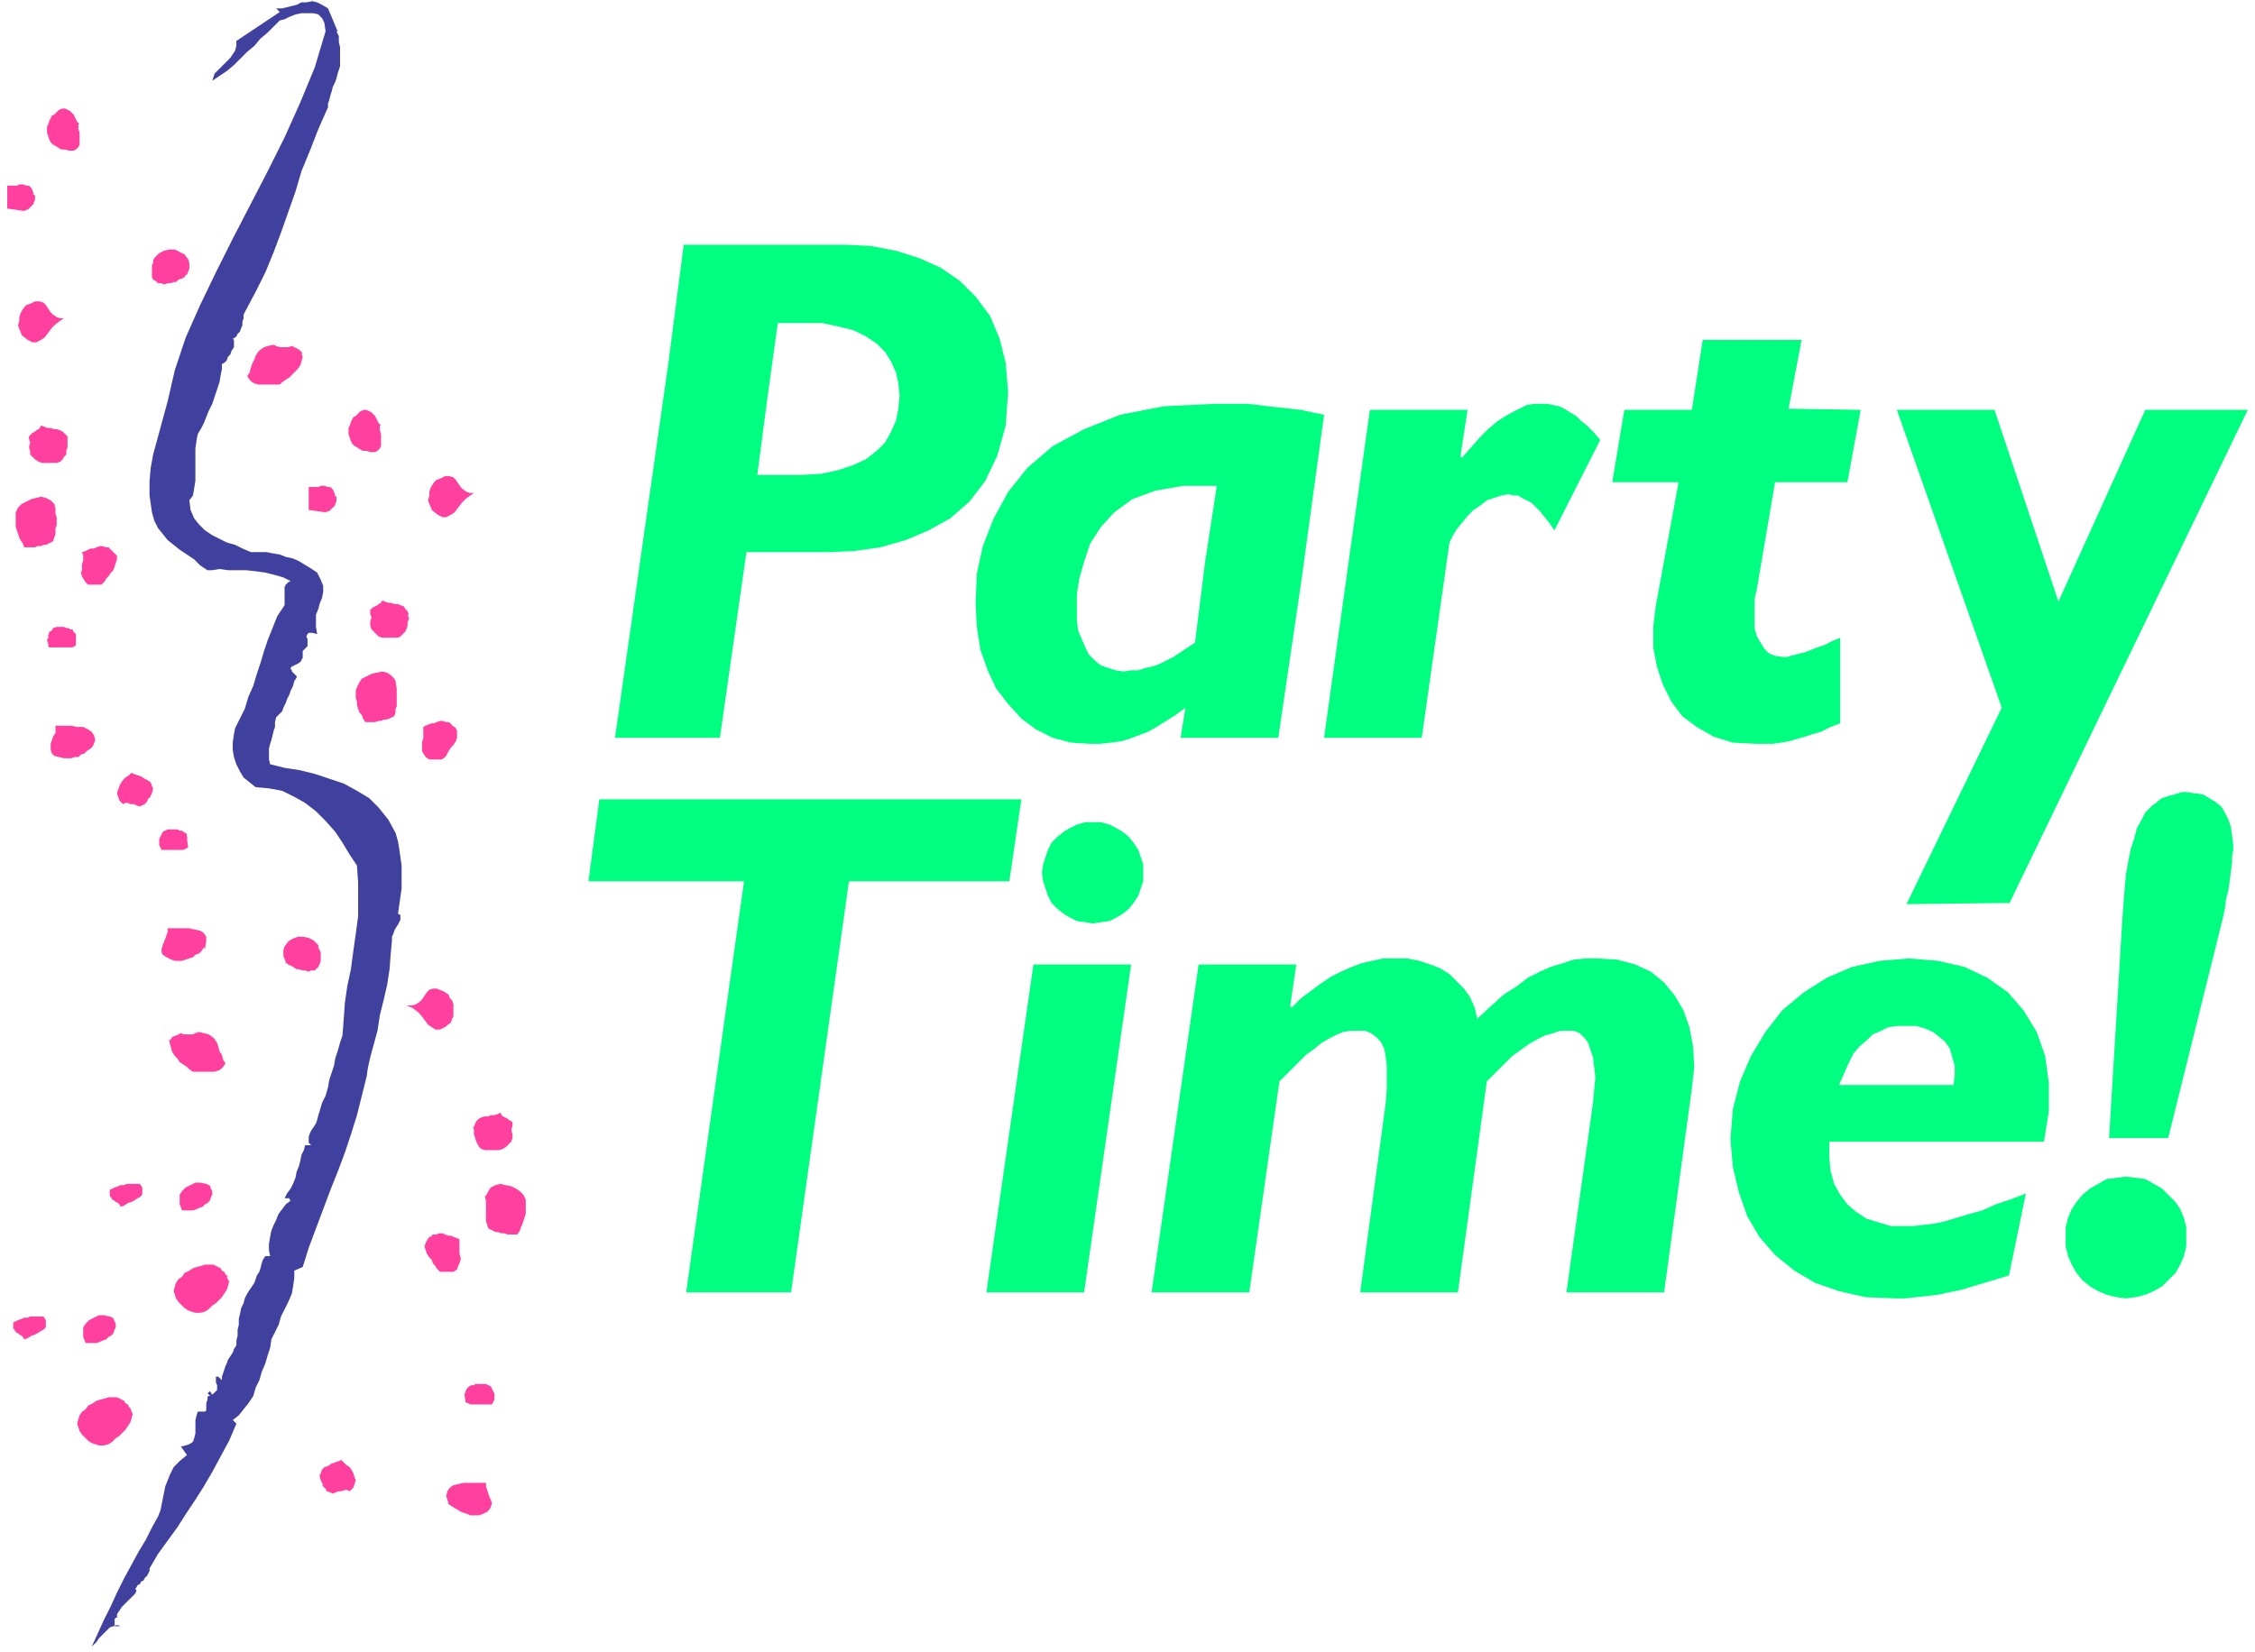
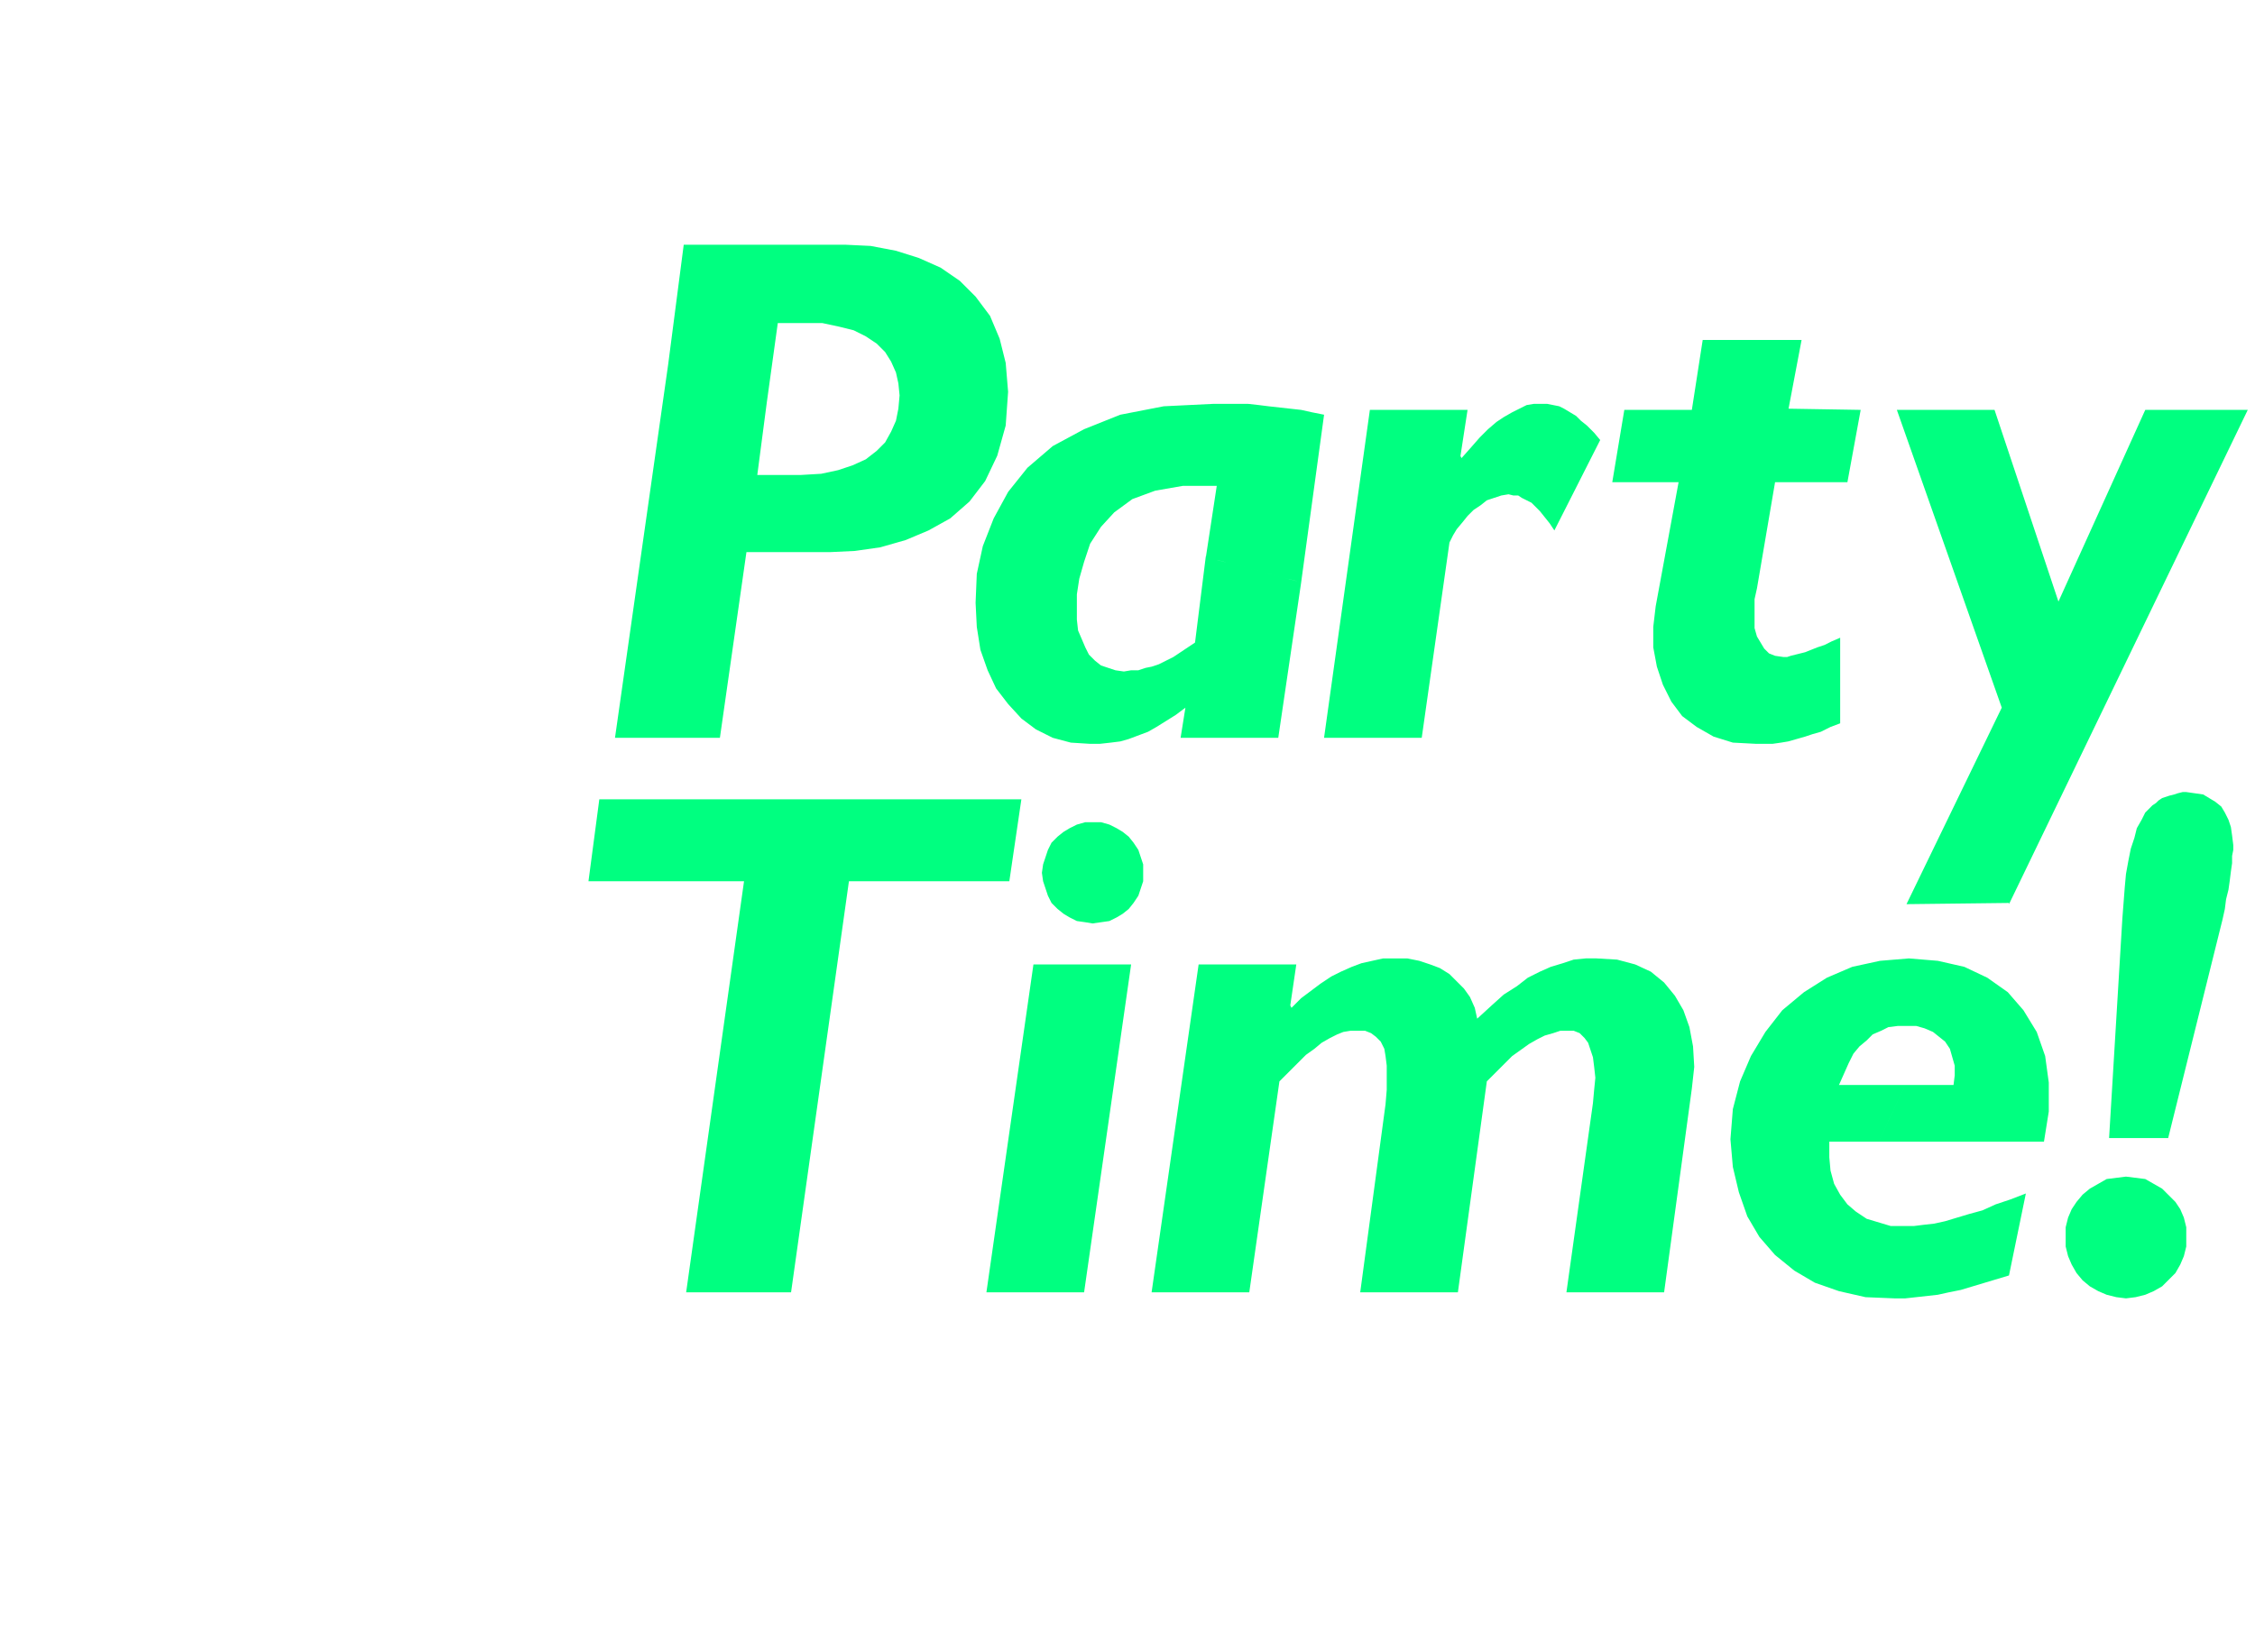
<svg xmlns="http://www.w3.org/2000/svg" fill-rule="evenodd" height="182.667" preserveAspectRatio="none" stroke-linecap="round" viewBox="0 0 1870 1370" width="249.333">
  <style>.pen1{stroke:none}</style>
-   <path class="pen1" fill-rule="nonzero" style="fill:#40409f" d="m279 26 1 2 1 2v5l1 4v16l-1 3-1 3-1 4-1 3-2 4-1 4-1 3-1 4-1 3v3l-8 18-7 18-7 17-5 17-6 17-6 17-6 16-7 17-8 16-9 17-1 2v3l-1 3v3l-1 2-1 3-2 2-1 2-1 1-2 1 1 1v6l-2 3-1 3-2 2-1 3-2 2-2 1v4l-1 5-1 6-2 6-2 6-2 6-3 6-2 5-2 5-2 4-3 5-1 5-1 7v27l-1 6-1 6-3 4 1 8 3 7 4 5 5 5 6 4 6 3 6 3 7 2 6 3 7 3h13l5 1 6 1 5 2 5 1 5 2 5 3 5 3 6 4 3 6 2 5v5l-1 5-2 5-1 4-2 5v10l1 6-4-1h-3l-1 1-1 2 1 2v6l-2 2-2 2v6l-1 1v1l-1 1-1 1-2 1-2 1-2 1-1 1v1l1 1v1l1 1 1 1 1 1 1 1v1l-2 3-1 4-2 4-1 3-2 4-1 3-2 4-1 3-3 3-2 2-1 4v4l-1 3-1 4-1 4-1 3-1 4v9l1 4 12 3 13 2 12 3 12 4 12 4 11 6 10 6 8 8 8 10 6 11 2 7 1 6 1 7 1 7v19l-1 7-1 7-1 7 2 1v4l-1 2-1 2-2 3-1 2-1 3-1 2v3l-1 11-1 13-2 13-3 13-3 12-2 13-3 11-3 11-2 9-1 7-4 16-4 16-5 16-5 15-6 16-6 15-6 16-6 16-6 16-5 16-7 3v6l-1 7-1 6-3 7-3 6-3 6-2 7-3 6-3 6-1 7-2 6-2 7-3 7-2 7-3 6-2 7-4 6-4 5-4 5-5 4 3 3-6 14-7 13-7 13-7 12-7 11-8 12-7 11-8 11-8 11-7 12v2l-1 2-1 2-2 2-1 2-2 1-1 2-2 1-1 2-1 1 1 1v1l-1 2-3 3-2 2-3 3-3 3-2 3-2 3v3h-1l-1 1v6h5l-3-1-3 1-3 1-2 2-2 2-2 2-3 3-2 3-2 2-2 2 5-11 5-11 6-12 5-11 6-12 6-11 6-11 6-10 5-10 5-9 2-5 1-5 1-5 1-5 1-5 2-5 2-5 3-6 5-5 6-5-5-7 4-1 3-1 3-2 1-3 1-4v-11l1-4 1-3h6l1-1v-6l1-3v-2l1-1 3-1-1 1-3-2 2-2 2 3 2-2 2-2v-4l-1-2v-5h2l3 3v-3l1-3 1-3 1-3 1-2 1-3 2-3 2-3 1-3 2-3v-4l1-4v-5l1-4v-5l1-4 1-5 2-4 1-4 2-4 2-3 2-3 2-3 1-3 1-3 2-3 1-3 1-4 1-3 2-3h4l-1-5v-5l1-6 1-5 2-5 2-4 2-5 3-4 3-4 4-3-1-1v-1h-4l2-4 3-4 2-4 2-5 1-5 2-5 1-4 1-5 2-4 1-4h5l-2-2v-5l1-3 1-2 2-3 2-3 1-3 1-4 1-3 2-7 3-6 2-7 1-6 2-6 2-6 1-6 2-6 2-7 2-6 1-13 1-14 2-14 3-14 2-15 2-14 2-15v-28l-1-14-6-9-6-10-6-9-8-9-8-8-9-7-9-5-10-5-11-2-11-1-5-4-5-4-3-5-3-6-2-6-1-6v-6l1-7 1-5 3-6 5-10 3-10 4-9 3-10 3-9 3-10 3-9 4-10 4-10 6-9v-15l1-2 2-2 2-1-6-3-7-2-8-2-7-1-9-1h-15l-7-1-6 1h-4l-6-4-5-5-6-4-6-4-5-4-5-4-4-5-4-5-3-6-2-7-2-14v-12l1-11 2-11 3-11 3-11 3-11 3-11 3-13 3-13 9-27 12-27 13-27 14-28 14-27 15-29 14-28 13-29 12-29 9-30-1-7-2-4-3-3-4-1h-10l-5 1-5 2-4 2-4 1-5 5-5 5-6 5-5 6-6 5-5 5-6 6-6 5-6 4-6 4 1-3 1-3 3-3 3-3 3-3 4-4 2-3 2-3 1-4v-4l36-24-3-3h5l4-1 4-1 4-1 4-2h4l5-1 4 1 4 2 5 3 8 19z" />
-   <path class="pen1" fill-rule="nonzero" d="M65 103v4l1 3v10l-1 2-2 2-2 1h-4l-3-1h-3l-2-1-3-2-2-1-2-2-1-2-1-3-1-3v-5l1-2 1-3 1-2 1-2 2-1 2-2 2-2 3-1h2l2 1 2 1 2 2 1 1 1 2 1 2 1 2 2 2zm-38 58 2 1v4l-1 2v1l-2 2-1 1-2 2h-1l-2 1-14-2v-19h8l2-1h3l3 1h2l2 2 1 2 1 3zm127 67-1 2-2 1-3 1-2 2h-2l-3 1h-2l-3 1-2-1h-3l-2-2-2-1-1-2v-10l1-2v-2l1-2 4-4 4-2 4-1h5l4 2 4 2 3 4 1 3v5l-2 5zM53 264l-3 2-4 3-3 3-3 4-3 4-3 2-4 2h-3l-4-2-5-4-1-3-1-2-1-3 1-4v-3l1-3 1-2 2-3 2-2 3-1 4-2h4l3 1 2 2 2 3 2 3 2 2 3 2 3 1h4zm197 29 1 3-1 4-1 3-2 3-2 2-3 3-2 2-3 2-3 2-2 2h-18l-3-1-2-1-2-2-2-3 2-3 1-4 1-3 2-4 1-3 2-3 2-2 3-2 3-1 5-1 2 1 3 1h7l3-1 2 1 2 1 2 1 3 3zM56 365v6l-1 3v3l-2 2-1 2-2 2-3 1H35l-3-1-3-2-2-2-2-2v-3l-1-3 1-4-1-3v-2l1-1 1-1 1-1 2-1 1-1 2-1 1-1 1-2 3 1 2 1h3l3 1h2l3 1 2 1 2 2 2 2v3zm-10 56v5l1 3v7l-1 2v5l-1 3-1 3-2 1-2 1-2 1h-2l-2 1h-3l-2 1h-9l-1-3-2-3-1-2-1-3-1-3-1-3v-12l2-4 3-3 4-2 4-2 4-1 4-1 4 1 4 2 3 3 1 4zm46 35 3 3 2 2v3l-1 3-1 3-1 3-2 2-2 3-2 2-1 2-1 1-1 1-1 1H73l-2-2-2-3-1-2-1-3 1-2v-5l1-3v-4l-1-3 3-1 2-1 2-1h3l2-1 3-1h2l3 1h2l2 2zm301-47-3 2-4 3-3 3-3 4-3 4-3 2-4 2h-3l-4-2-5-4-1-3-1-2-1-3 1-4v-3l1-3 1-2 2-3 2-2 3-1 4-2h4l3 1 2 2 2 3 2 3 2 2 3 2 3 1h4zm-55 101 1 2v2l-1 2v3l-1 3-1 2-2 2-2 2-2 1h-13l-3-1-2-2-2-2-2-2-1-3v-3l1-4-1-3v-3l1-1 1-1 2-1 2-1 1-1 2-1 1-2 2 1 3 1h2l3 1h3l2 1 3 1 1 2 2 2 1 3zm-10 56 1 5v15l-1 2v3l-1 3-2 1-2 1-3 1h-2l-2 1h-2l-3 1h-8l-2-3-1-3-2-2-1-3-1-3v-3l-1-3v-6l1-3 2-4 2-3 4-2 4-2 4-1 5-1 4 1 3 2 3 3 2 4zm46 35 4 3 1 2v6l-1 3-2 3-2 2-2 3-1 2-1 2-1 1-1 1-2 1h-10l-3-2-2-3-1-2v-8l1-2v-10l2-1 2-1 3-1h2l2-1 3-1h2l3 1h2l3 2zM63 528v7l-1 1-2 1H41l-1-1v-2l-1-3 1-2v-2l1-3 2-1 1-2 3-1h6l2 1h2l1 1h2l1 2 1 1 1 1v2zm60 134-1 3-2 2-2 1-2 1-3-1-2-1h-3l-2-1h-2l-2 1-3-3-1-3-1-3 1-3 1-3 1-2 2-3 2-2 3-2 2-2 2 1 3 1 3 1 3 2 2 1 3 2 1 3 1 2-1 4-2 4zm-46-43-2 2-3 2-2 2-3 1-2 2h-3l-3 1h-6l-4-1-4-1-2-2-1-3v-5l1-3 1-3 2-3v-6h13l5 1h5l4 2 3 2 2 3 1 4-2 5zm78 76 1 8-2 1-2 1h-18l-1-2-1-2v-5l1-2 1-2 1-2 2-1 2-1h8l2 1h2l1 1 2 1 1 1v2l1 2zm14 91-2 3-2 2-3 1-2 2-3 1-3 1-3 1h-6l-3-1-4-2-3-2-1-2v-3l1-3 1-3 1-2 1-3 1-3v-3h18l4 1 5 1 3 2 2 3v4l-1 6zM36 1092l2 3v6l-2 2-2 1-3 2-2 1-3 1-3 2-3 1-1-2-1-1-2-1-1-1-2-1-1-2-1-1v-5l2-1 2-1 3-1 2-1h3l2-1h12zm58 2 2 4v3l-1 2-1 3-2 2-2 1-2 2-3 1-2 1-3 1h-9l-2-5v-8l2-3 3-3 4-2 4-2h4l5 1 4 2zm14 74 2 5-1 4-1 3-2 3-2 3-2 2-3 3-3 2-3 3-3 2-4 1h-4l-3-1-3-1-3-2-3-3-2-2-2-3-1-3-1-3 1-4 1-3 2-3 3-2 2-3 4-2 3-2 3-1 4-1 3-1h7l2 1 2 1 2 1 1 2 2 1 1 2 2 2zm207-815v4l1 3v10l-1 2-2 2-2 1h-4l-3-1h-3l-2-1-3-2-2-1-2-2-1-2-1-3-1-3v-5l1-2 1-3 1-2 1-2 2-1 2-2 2-2 3-1h2l2 1 2 1 2 2 1 1 1 2 1 2 1 2 2 2zm-38 58 2 1v4l-1 2v1l-2 2-1 1-2 2h-1l-2 1-14-2v-19h8l2-1h3l3 1h2l2 2 1 2 1 3zm-41 387 3 2 2 1 2 1 3 2h2l3 1h2l3 1 2-1h3l2-2 1-1 1-2 1-3v-7l-1-2-1-2v-2l-4-4-4-2-5-1h-4l-5 2-3 2-3 4-1 3v5l2 5zm101 36 5 2 4 3 3 3 3 4 3 4 3 2 3 2h4l4-2 5-4 1-3 1-2v-10l-1-3-2-2-1-3-3-2-2-1-5-2h-3l-3 1-2 2-2 3-2 3-2 2-3 2-3 1h-4zm-197 28 1 4 1 4 1 3 2 3 2 2 2 3 3 2 3 2 2 2 3 2h18l3-1 2-1 2-2 2-3-2-3-1-4-2-3-1-4-1-3-2-3-2-2-3-2-4-1-4-1-3 1-2 1h-8l-2-1-2 1-2 1-3 1-2 3zm252 72 1 3v4l1 3 1 3 1 2 1 2 2 2 3 1h12l3-1 3-2 2-2 2-2 1-3v-3l-1-4 1-3v-3l-1-1-2-1-1-1-2-1-2-1-1-1-1-2-2 1-3 1h-3l-2 1h-3l-3 1-2 1-2 2-1 2-1 3zm10 58 1 4v17l1 3 1 3 2 1 2 1 2 1h2l3 1h2l3 1h8l2-3 1-3 1-2 1-3 1-3 1-3v-12l-2-4-3-3-3-2-4-2-5-1-4-1-4 1-4 2-2 3-2 4zm-46 34-2 3-1 2-1 3 1 3 1 3 2 3 2 2 1 3 2 2 1 2 1 1 1 1 1 1h11l3-2 1-3 1-2 1-3v-2l-1-3v-12l-2-1-3-1-2-1h-2l-3-1-2-1h-3l-2 1h-3l-2 2zm29 129 1 8 2 1 2 1h18l1-2 1-2v-5l-1-2-1-2-1-2-2-1-2-1h-9l-1 1h-2l-2 1-1 1-1 1-1 2v2zm-118 77 3 3 1 2 3 1 2 1 2-1 3-1h2l3-1h2l2 1 3-3 1-3 1-3-1-3-1-3-1-2-2-3-3-2-2-2-2-2-2 1-3 1-3 1-3 2-3 1-2 2-1 3-1 2 1 4 2 4zm104 15 3 2 3 2 2 1 3 2 3 1 3 1 2 1h7l3-1 4-2 2-2 1-2 1-3-1-3-1-2-1-3-1-3-1-3v-3h-18l-5 1-4 1-3 2-2 3-1 4 2 6zM116 982l2 3v6l-2 2-2 1-3 2-2 1-3 1-3 2-3 1-1-2-1-1-2-1-1-1-2-1-1-2-1-1v-5l2-1 2-1 3-1 2-1h3l2-1h12zm58 2 2 4v3l-1 2-1 3-2 2-2 1-2 2-3 1-2 1-3 1h-9l-2-5v-8l2-3 3-3 4-2 4-2h4l5 1 4 2zm14 75 2 4-1 4-1 3-2 3-2 3-2 2-3 3-3 2-3 3-3 2-4 1h-4l-3-1-3-1-3-2-3-3-2-2-2-3-1-3-1-3 1-4 1-3 2-3 3-2 2-3 4-2 3-2 3-1 4-1 3-1h7l2 1 2 1 2 1 1 2 2 1 1 2 2 2z" style="fill:#ff409f" />
  <path class="pen1" fill-rule="nonzero" d="m636 333 9-65h37l14 3 12 3 10 5 9 6 7 7 5 8 4 9 2 9 1 10-1 11-2 10-4 9-5 9-7 7-9 7-11 5-12 4-14 3-17 1h-36l8-61-82-30-44 309h87l22-154h69l21-1 21-3 21-6 19-8 18-10 16-14 13-17 10-21 7-25 2-28-2-24-5-20-8-19-12-16-13-13-16-11-18-8-19-6-21-4-21-1H567l-13 100 82 30zm364 128-9 72-6 4-6 4-6 4-6 3-6 3-6 2-5 1-6 2h-6l-6 1-7-1-6-2-6-2-5-4-5-5-3-6-3-7-3-7-1-9v-21l2-13 4-14 5-15 9-14 11-12 15-11 19-7 23-4h28l-9 59 79 21 19-139-10-2-9-2-9-1-9-1-9-1-8-1-9-1h-29l-41 2-36 7-30 12-26 14-21 18-16 20-12 22-9 23-5 23-1 24 1 20 3 19 6 17 7 15 10 13 11 12 12 9 14 7 15 4 16 1h8l9-1 8-1 7-2 8-3 8-3 7-4 8-5 8-5 8-6-4 25h81l19-129-79-21zm211-83 1 2 8-9 7-8 7-7 7-6 6-4 7-4 6-3 6-3 6-1h11l5 1 5 1 4 2 5 3 5 3 4 4 5 4 6 6 5 6-38 75-4-6-4-5-4-5-3-3-4-4-4-2-4-2-3-2h-4l-4-1-6 1-6 2-6 2-5 4-6 4-5 5-4 5-5 6-3 5-3 6-23 162h-81l38-272h81l-6 39zm272-39 60 1-11 60h-60l-15 88-2 9v24l2 7 3 5 3 5 4 4 5 2 7 1h3l3-1 4-1 4-1 4-1 5-2 5-2 6-2 6-3 7-3v71l-8 3-8 4-7 2-6 2-7 2-7 2-6 1-7 1h-14l-19-1-16-5-14-8-12-9-9-12-7-14-5-15-3-16v-17l2-17 19-103h-55l10-60h56l9-58h82l-11 58zm183 410-85 1 79-163-87-247h81l53 159 72-159h85l-198 410zm-829-18H704l-48 341h-87l48-341H488l9-68h350l-10 68zm62 341h-81l39-272h81l-39 272zm49-348v7l-2 6-2 6-4 6-4 5-5 4-5 3-6 3-7 1-7 1-6-1-7-1-6-3-5-3-5-4-5-5-3-6-2-6-2-6-1-7 1-7 2-6 2-6 3-6 5-5 5-4 5-3 6-3 7-2h13l7 2 6 3 5 3 5 4 4 5 4 6 2 6 2 6v7zm122 110 1 2 8-8 8-6 8-6 9-6 8-4 9-4 8-3 9-2 9-2h20l10 2 9 3 8 3 8 5 6 6 6 6 5 7 4 9 2 9 12-11 10-9 11-7 9-7 10-5 9-4 10-3 9-3 10-1h9l17 1 15 4 13 6 11 9 9 11 7 12 5 14 3 16 1 17-2 18-23 169h-81l22-157 1-11 1-10-1-9-1-8-2-6-2-6-3-4-4-4-5-2h-11l-6 2-7 2-6 3-7 4-7 5-7 5-7 7-7 7-7 7-24 175h-81l21-156 1-12v-20l-1-8-1-6-3-6-4-4-4-3-5-2h-12l-6 1-5 2-6 3-7 4-6 5-7 5-7 7-7 7-8 8-25 175h-81l39-272h81l-5 34zm510 66h-55l4-9 4-9 4-8 5-6 6-5 5-5 7-3 6-3 8-1h15l7 2 7 3 5 4 5 4 4 6 2 7 2 7v8l-1 8h-40l-22 47h137l4-25v-24l-3-22-7-20-11-18-13-15-17-12-19-9-22-5-24-2-24 2-23 5-21 9-19 12-18 15-14 18-12 20-9 21-6 23-2 25 2 23 5 21 7 20 10 17 13 15 16 13 17 10 20 7 22 5 24 1h9l9-1 9-1 9-1 9-2 10-2 10-3 10-3 10-3 10-3 14-68-13 5-12 4-11 5-11 3-10 3-10 3-9 2-9 1-8 1h-19l-10-3-10-3-9-6-7-6-6-8-5-9-3-11-1-11v-13h41l22-47zm169 44 11-182 1-13 1-13 1-11 2-11 2-10 3-9 2-8 4-7 3-6 4-4 2-2 3-2 2-2 3-2 3-1 3-1 4-1 3-1 4-1h3l7 1 7 1 5 3 5 3 5 4 3 5 3 6 2 6 1 7 1 8v4l-1 5v6l-1 7-1 8-1 7-2 8-1 8-2 9-2 8-43 173h-48zm64 82v8l-2 8-3 7-4 7-6 6-5 5-7 4-7 3-8 2-8 1-8-1-8-2-7-3-7-4-6-5-5-6-4-7-3-7-2-8v-16l2-8 3-7 4-6 5-6 6-5 7-4 7-4 8-1 8-1 8 1 8 1 7 4 7 4 5 5 6 6 4 6 3 7 2 8v8z" style="fill:#00ff80" />
</svg>